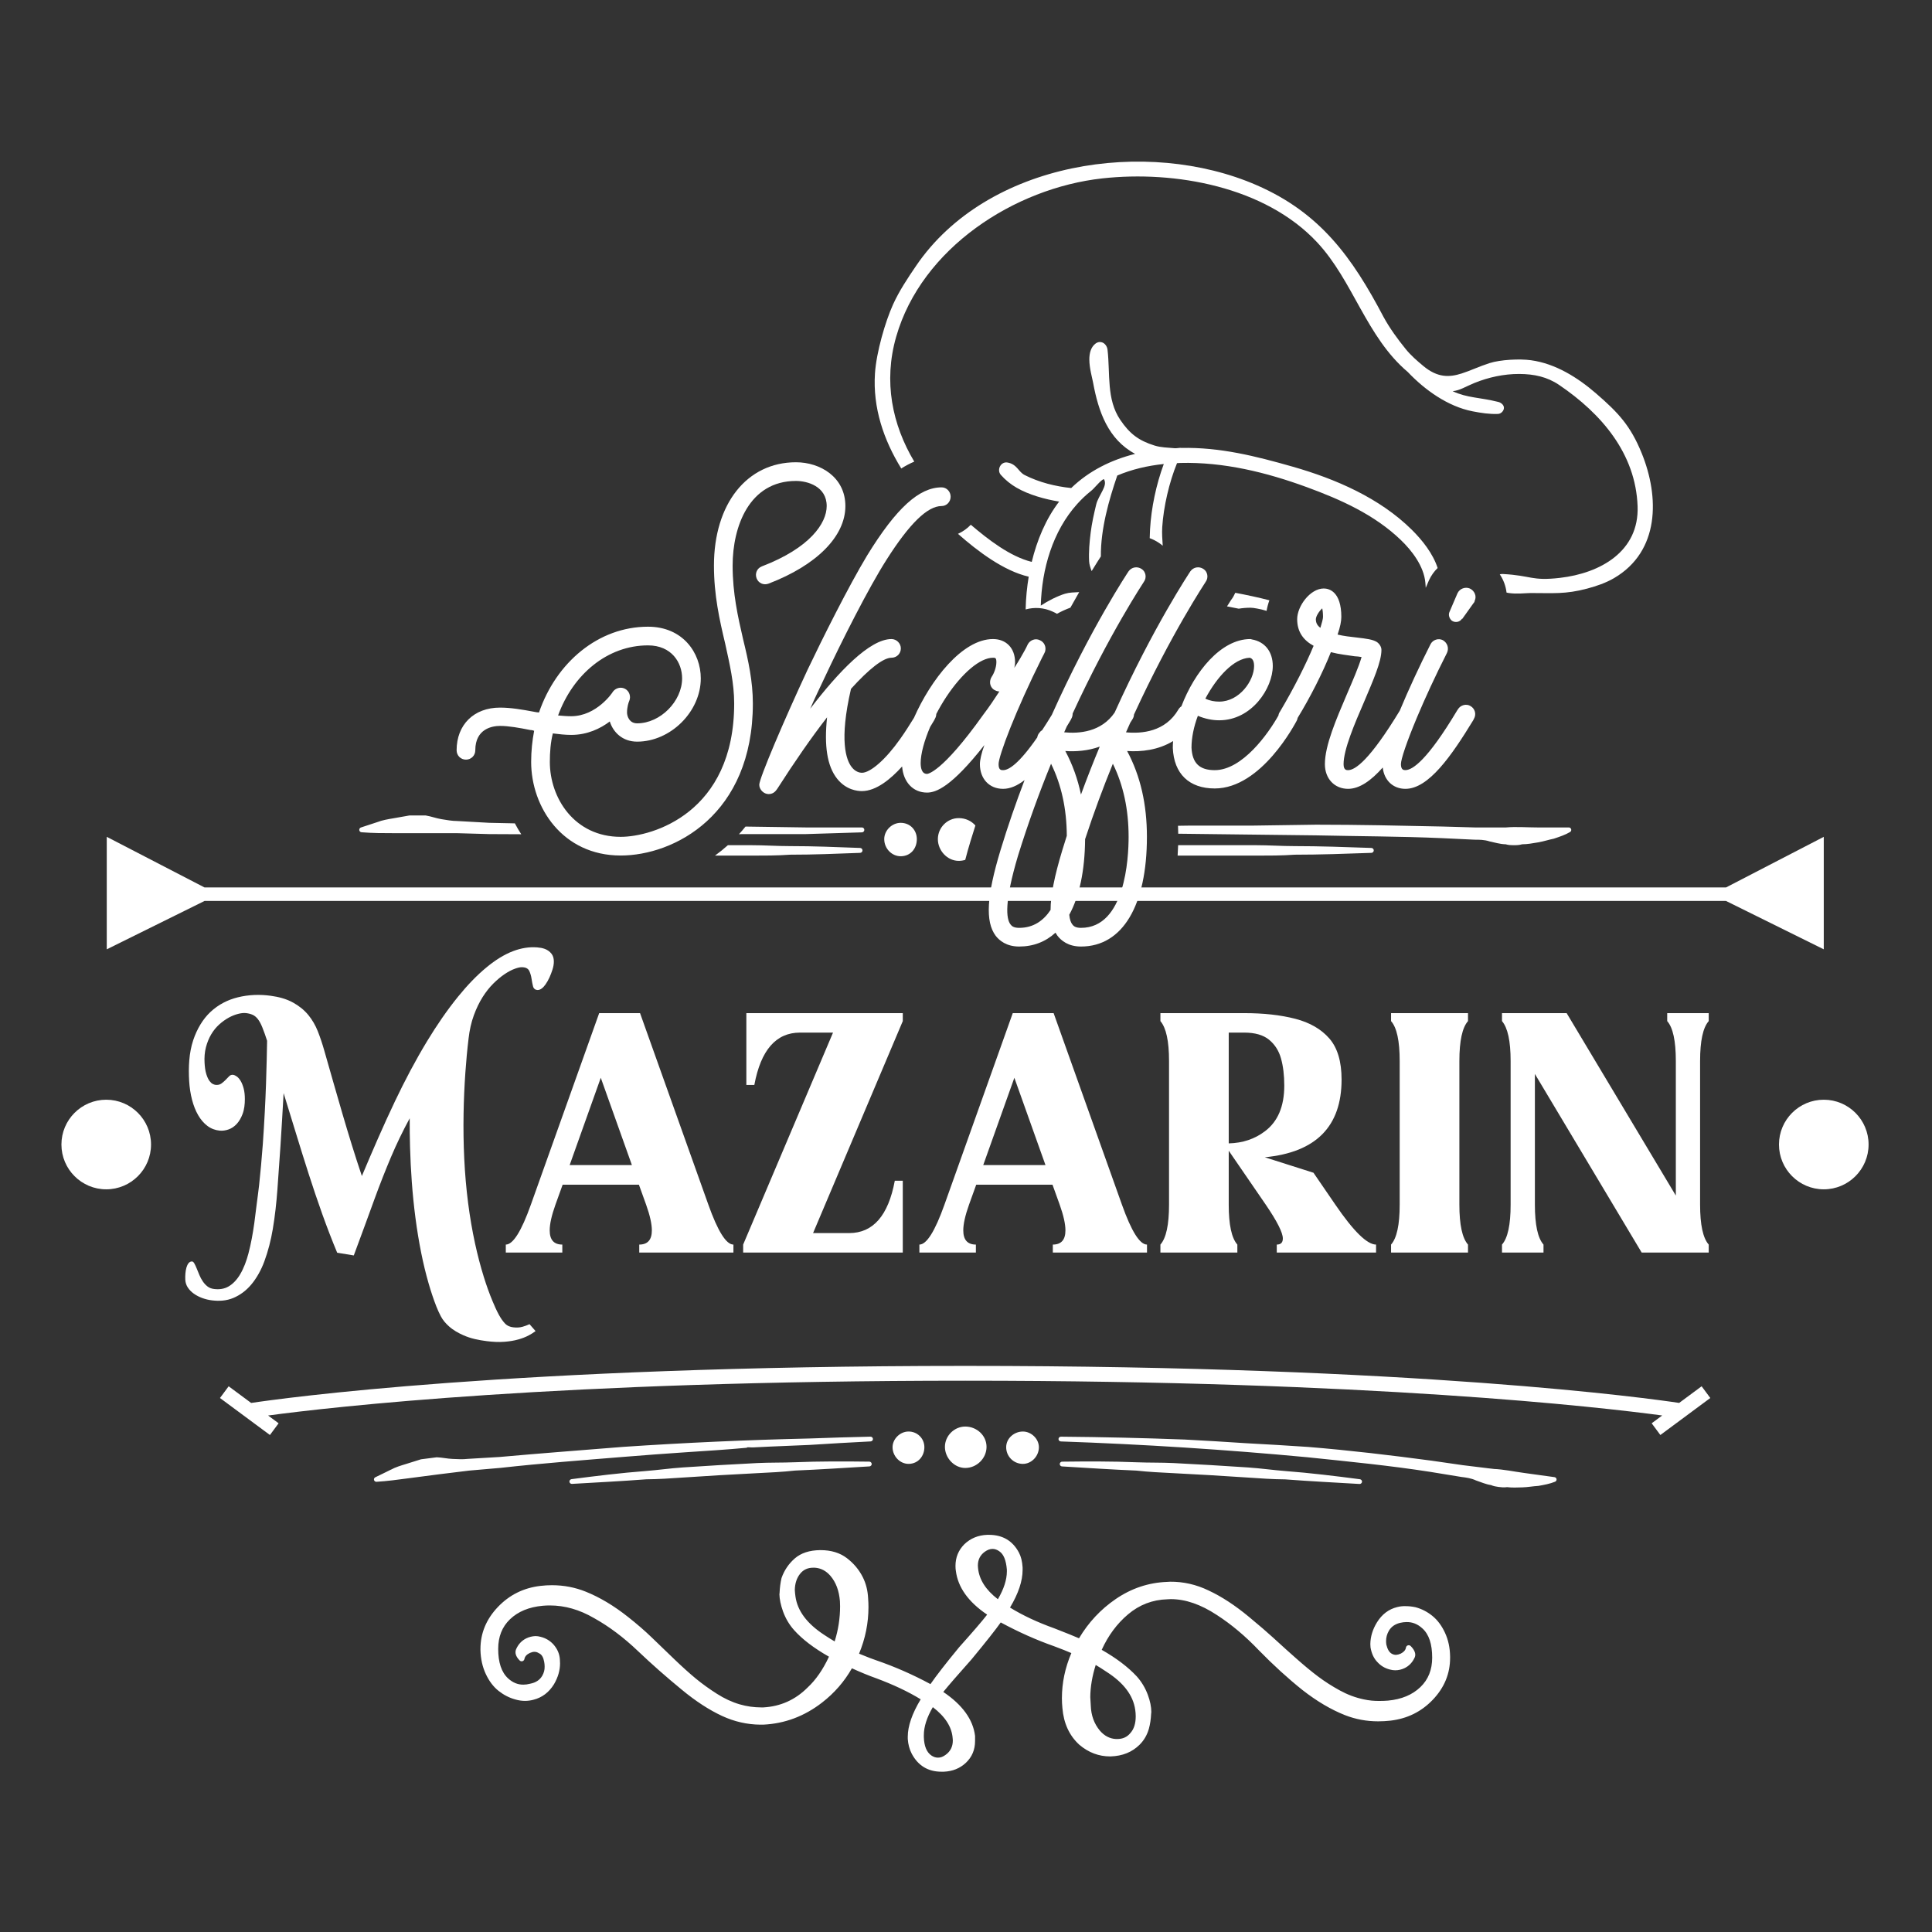
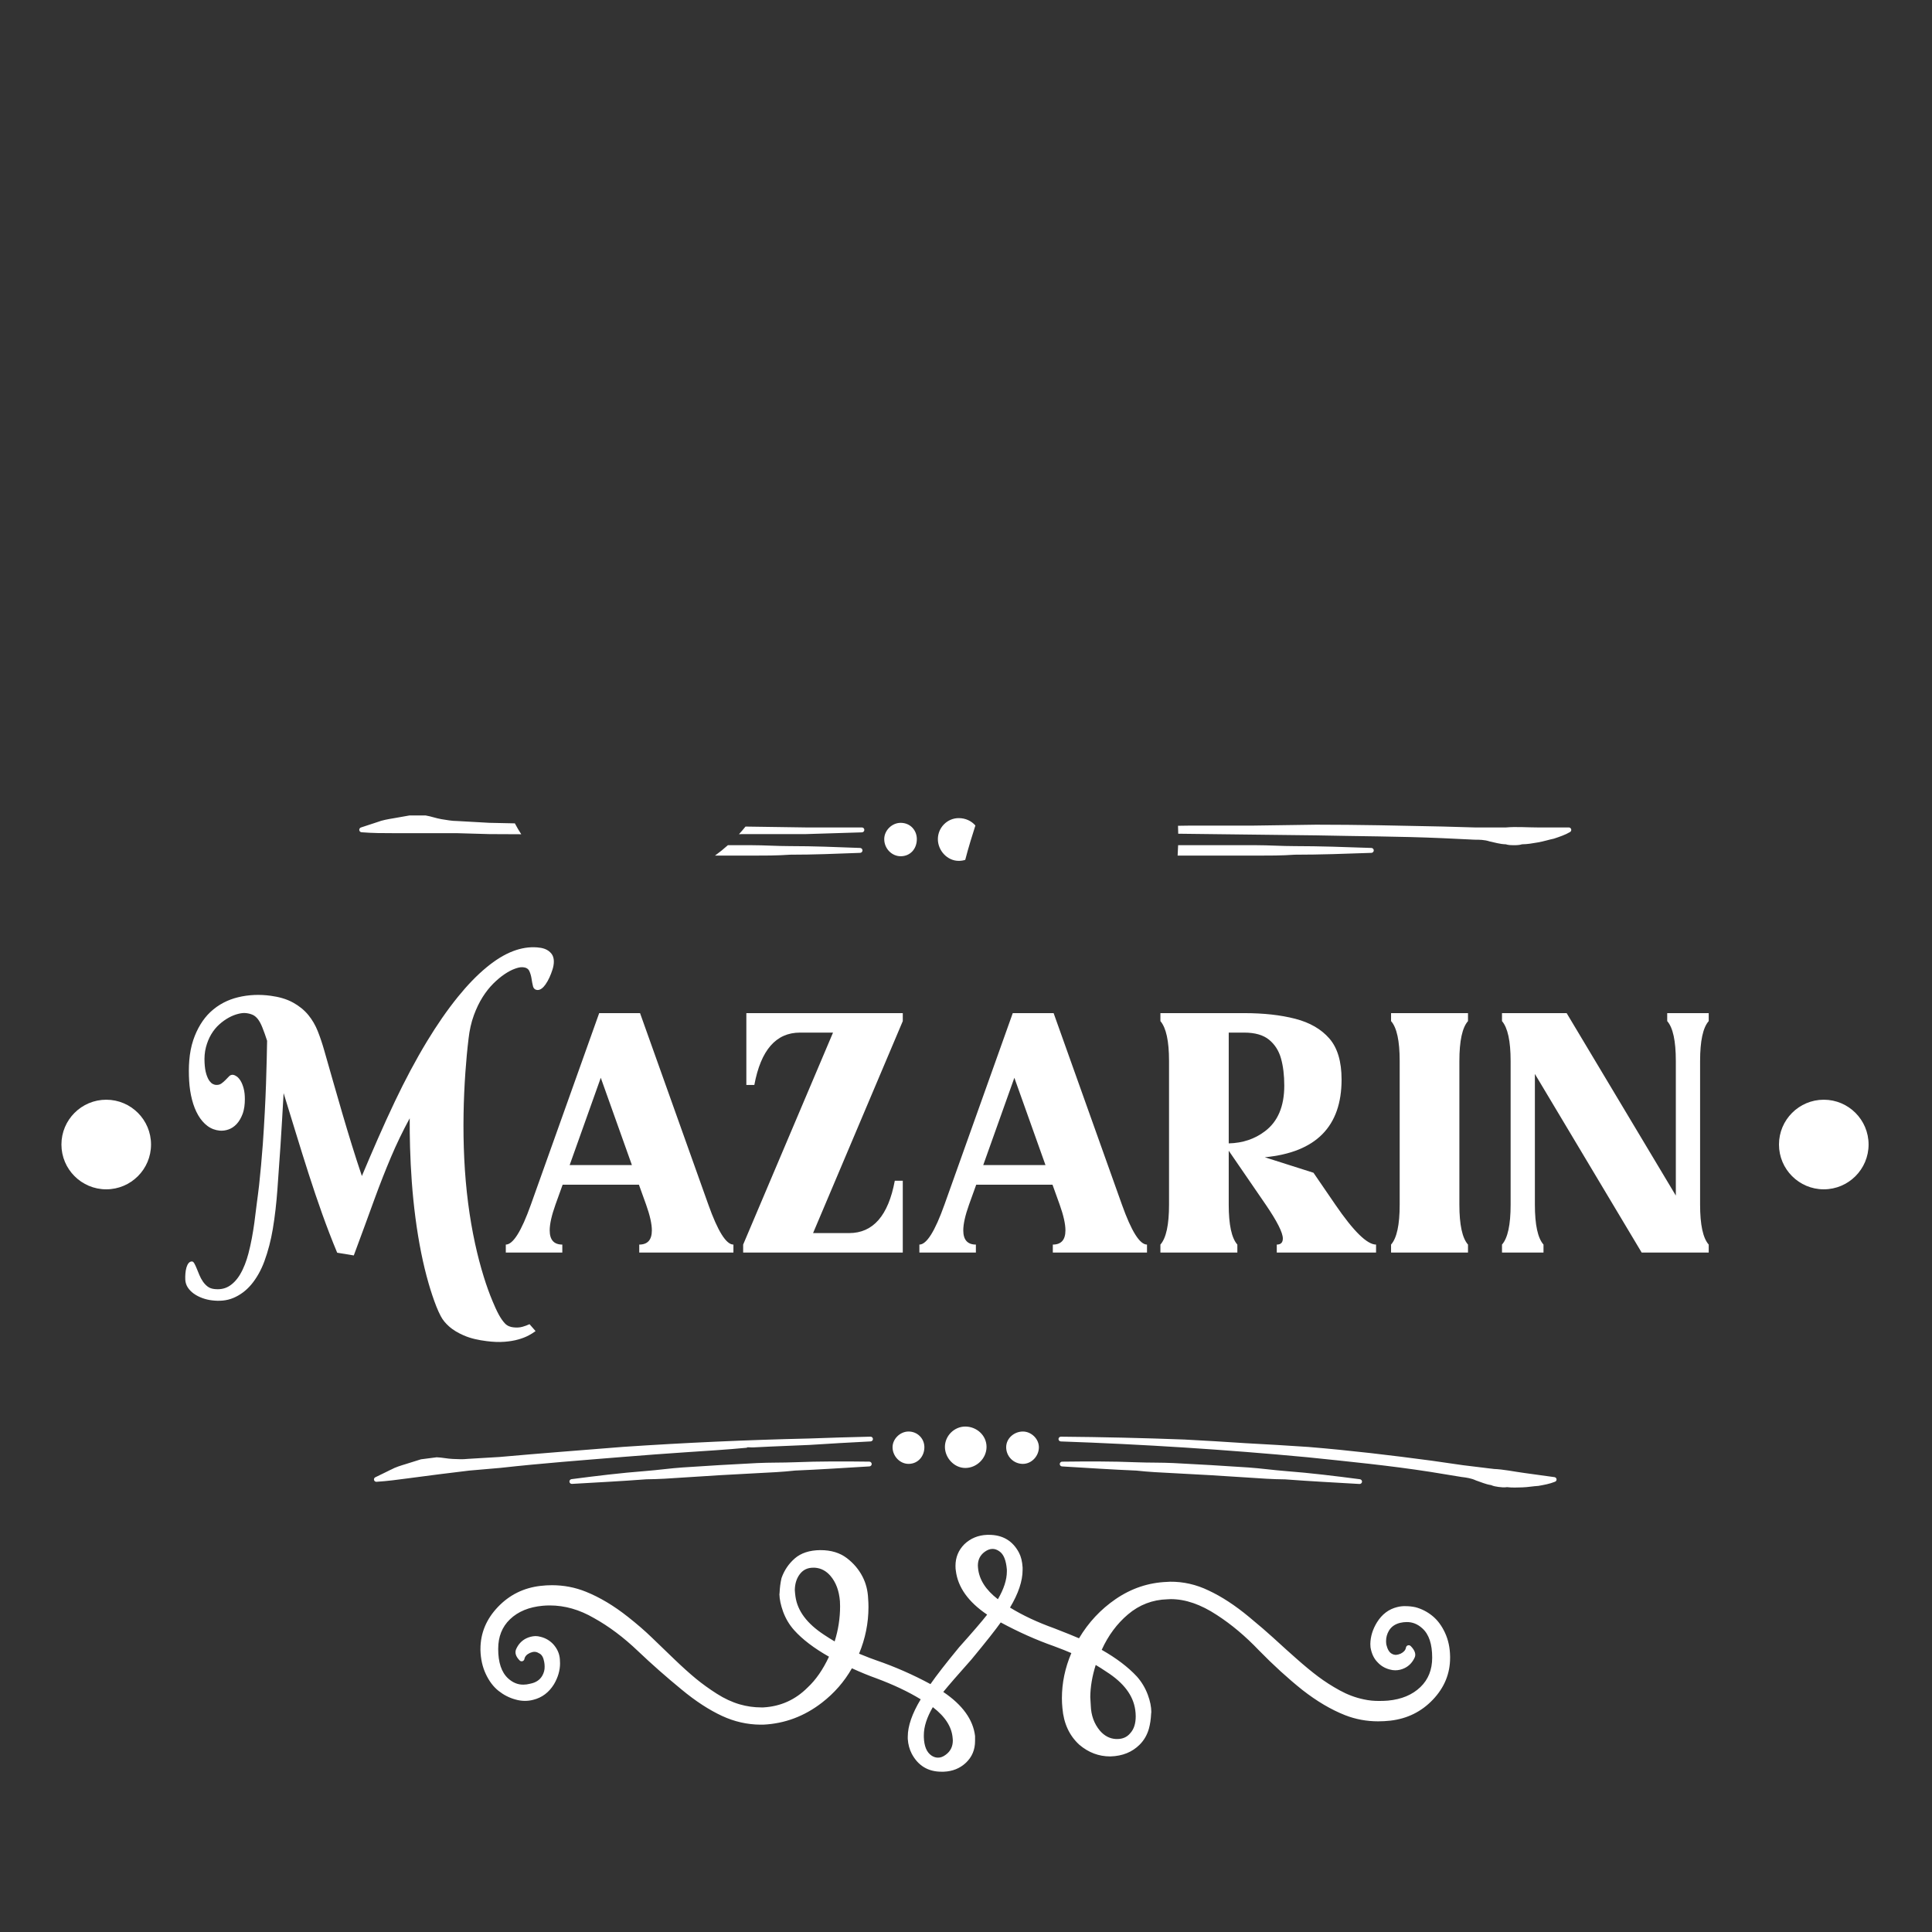
- <svg xmlns="http://www.w3.org/2000/svg" xmlns:ns1="http://www.serif.com/" width="100%" height="100%" viewBox="0 0 1182 1182" version="1.1" xml:space="preserve" style="fill-rule:evenodd;clip-rule:evenodd;stroke-linejoin:round;stroke-miterlimit:2;">
+ <svg xmlns="http://www.w3.org/2000/svg" width="100%" height="100%" viewBox="0 0 1182 1182" version="1.1" xml:space="preserve" style="fill-rule:evenodd;clip-rule:evenodd;stroke-linejoin:round;stroke-miterlimit:2;">
  <rect x="0" y="0" width="1182" height="1182" fill="#333333" stroke="none" />
-   <rect id="Just-lines---white" ns1:id="Just lines - white" x="0" y="0" width="1181.1" height="1181.1" style="fill:none;" />
  <g>
    <g>
-       <path d="M153.655,858.328c16.868,-2.542 159.209,-22.668 436.896,-22.668c276.979,0 419.301,20.024 436.765,22.648l13.739,-10.178l5.31,7.168l-30.559,22.638l-5.31,-7.168l6.445,-4.775c-38.116,-5.127 -177.873,-21.272 -426.39,-21.272c-248.809,0 -388.602,16.183 -426.524,21.29l6.421,4.757l-5.31,7.168l-30.559,-22.638l5.31,-7.168l13.766,10.198Z" style="fill:#fff;" />
-       <path d="M125.138,551.203l-59.82,29.592l-0,-68.819l59.82,30.969l930.826,-0l59.821,-30.969l-0,68.819l-59.821,-29.592l-930.826,0Z" style="fill:#fff;" />
      <path d="M501.828,948.373c-0.853,0.01 -0.544,0.002 -0,0Zm-0,0c0.057,-0 0.117,-0 0.178,-0c0.015,-0 0.03,-0 0.044,0c6.457,0 11.798,1.648 16.042,4.876c4.179,3.18 7.409,7.022 9.696,11.523c2.001,3.931 3.118,8.324 3.335,13.171c0.139,1.735 0.208,3.469 0.208,5.204c-0,9.834 -1.919,19.36 -5.759,28.575c5.159,2.106 8.683,3.466 10.573,4.076c0.011,0.003 0.022,0.007 0.033,0.011c11.404,3.932 22.43,8.775 33.08,14.53c3.694,-5.336 9.537,-12.853 17.53,-22.546c0.015,-0.018 0.03,-0.035 0.046,-0.053c8.199,-9.156 13.903,-15.788 17.11,-19.899c-11.585,-7.816 -17.915,-16.793 -19.152,-26.794c-0.146,-0.755 -0.226,-1.764 -0.226,-3.027c-0,-5.222 1.83,-9.66 5.486,-13.316c0.012,-0.012 0.025,-0.024 0.037,-0.036c3.761,-3.539 8.364,-5.431 13.821,-5.652c0.023,-0.001 0.046,-0.002 0.069,-0.002l1.017,0c8.427,0 14.555,3.635 18.399,10.879c1.251,2.354 2.011,5.364 2.232,9.042c0.002,0.034 0.003,0.068 0.003,0.103l-0,1.424c-0,6.73 -2.539,14.423 -7.707,23.048c7.787,4.79 16.794,9.012 27.018,12.672c0.015,0.006 0.029,0.011 0.044,0.017c7.212,2.804 12.264,4.843 15.157,6.112c5.792,-9.723 13.265,-17.718 22.418,-23.986c9.635,-6.597 20.144,-10.102 31.524,-10.521c0.021,-0.001 0.042,-0.002 0.063,-0.002c0.536,0 1.041,-0.029 1.517,-0.088c0.066,-0.008 0.132,-0.013 0.198,-0.013c8.125,-0.07 15.97,1.712 23.535,5.353c7.981,3.717 16.241,9.113 24.773,16.199c6.334,5.245 11.171,9.401 14.509,12.467c6.361,5.819 11.132,10.117 14.312,12.891c0.004,0.004 0.008,0.007 0.012,0.011c4.844,4.305 9.301,7.989 13.371,11.05c4.04,3.039 8.464,5.876 13.273,8.514c4.73,2.595 9.591,4.42 14.584,5.471c0.005,0.001 0.01,0.002 0.015,0.004c3.258,0.716 6.549,1.042 9.873,0.977c0.011,-0 0.022,-0 0.033,-0c1.713,-0 3.393,-0.066 5.05,-0.198c8.237,-0.776 14.848,-3.513 19.805,-8.276c4.82,-4.63 7.205,-10.634 7.205,-17.991c0,-8.275 -1.934,-14.285 -6.04,-17.948c-0.005,-0.005 -0.01,-0.01 -0.015,-0.014c-2.839,-2.598 -6.034,-3.884 -9.598,-3.824c-0.01,0 -0.019,0 -0.029,0c-1.232,0 -2.526,0.156 -3.882,0.464c-3.155,0.761 -5.482,2.373 -6.944,4.887c-1.133,1.968 -1.703,4.055 -1.703,6.262c0,0.709 0.059,1.447 0.175,2.219c0.672,2.76 1.704,4.65 3.314,5.538c0.004,0.003 0.008,0.005 0.012,0.007c0.807,0.454 1.663,0.687 2.578,0.695c0.931,-0.063 1.887,-0.318 2.881,-0.757c1.829,-0.925 2.945,-2.117 3.2,-3.702c0.103,-0.635 0.552,-1.159 1.164,-1.357c0.612,-0.198 1.284,-0.036 1.739,0.419c2.64,2.64 3.243,5.011 2.515,6.831c-0.009,0.023 -0.018,0.045 -0.028,0.067c-1.402,3.115 -3.52,5.32 -6.316,6.641c-1.796,0.859 -3.67,1.286 -5.622,1.286c-1.097,0 -2.195,-0.154 -3.284,-0.463c-3.031,-0.761 -5.571,-2.279 -7.61,-4.533c-2.109,-2.118 -3.542,-5.083 -4.221,-8.931c-0.006,-0.036 -0.011,-0.072 -0.015,-0.108c-0.075,-0.674 -0.113,-1.347 -0.113,-2.021c0,-0.009 0,-0.018 0.001,-0.027c0.072,-4.499 1.402,-8.893 4.014,-13.174l0.005,-0.008c3.104,-5.026 7.26,-8.148 12.433,-9.407c1.708,-0.444 3.452,-0.631 5.211,-0.561c1.944,0.001 3.925,0.217 5.941,0.649c0.029,0.006 0.058,0.013 0.087,0.021c3.758,1.011 7.192,2.78 10.299,5.31c3.102,2.524 5.676,5.959 7.696,10.323c1.995,4.311 3.037,9.137 3.108,14.481c0.001,0.007 0.001,0.015 0.001,0.023l-0,0.814c-0,9.667 -3.506,18.202 -10.543,25.595c-6.996,7.348 -15.649,11.628 -25.966,12.829l-0.009,0.001c-2.504,0.278 -5.009,0.417 -7.513,0.417c-7.067,0 -13.82,-1.261 -20.257,-3.78l-0.005,-0.002c-8.548,-3.378 -17.237,-8.507 -26.06,-15.4c-0.005,-0.004 -0.011,-0.008 -0.016,-0.012c-8.867,-7.095 -17.736,-15.177 -26.603,-24.25c-0.005,-0.005 -0.01,-0.01 -0.015,-0.015c-8.243,-8.645 -16.819,-15.851 -25.732,-21.614c-0.004,-0.003 -0.008,-0.005 -0.011,-0.008c-9.782,-6.434 -19.158,-9.687 -28.152,-9.687c-0.629,0 -1.29,0.032 -1.982,0.095c-0.035,0.003 -0.07,0.005 -0.106,0.006c-9.095,0.26 -17.135,3.347 -24.119,9.259c-6.736,5.702 -12.083,12.926 -16.052,21.663c8.965,5.1 16.107,10.522 21.438,16.248c0.008,0.009 0.017,0.018 0.025,0.027c2.921,3.278 5.167,7.018 6.735,11.222l0.001,0.004c1.437,3.88 2.141,7.403 2.141,10.564c0,0.349 -0.036,0.699 -0.11,1.041c-0.149,3.334 -0.609,6.393 -1.375,9.179c-0.002,0.007 -0.004,0.013 -0.006,0.02c-1.101,3.818 -2.979,7.045 -5.623,9.689c-4.572,4.572 -10.512,6.997 -17.843,7.214c-0.017,0.001 -0.034,0.001 -0.051,0.001l-0.203,0c-6.916,0 -13.188,-2.365 -18.807,-7.119c-0.017,-0.015 -0.035,-0.03 -0.051,-0.046c-6.068,-5.568 -9.525,-13.013 -10.313,-22.354c-0.209,-2.023 -0.313,-4.046 -0.313,-6.068c-0,-9.398 1.923,-18.61 5.776,-27.634c-2.424,-1.077 -5.973,-2.484 -10.648,-4.223c-10.819,-3.804 -21.669,-8.645 -32.551,-14.525c-3.077,4.37 -9.019,11.888 -17.832,22.55c-0.014,0.017 -0.028,0.033 -0.042,0.049c-8.284,9.297 -14.045,15.938 -17.282,19.925c11.795,7.953 18.213,16.946 19.433,26.842c0.008,0.069 0.013,0.139 0.013,0.209l-0,2.95c-0,5.389 -1.885,9.836 -5.627,13.354c-3.62,3.398 -8.12,5.226 -13.513,5.447c-0.023,0.001 -0.047,0.002 -0.07,0.002l-1.323,-0c-8.207,-0 -14.274,-3.655 -18.193,-10.975c-0.004,-0.009 -0.009,-0.018 -0.013,-0.026c-1.392,-2.711 -2.204,-5.713 -2.424,-9.01c-0.002,-0.038 -0.003,-0.076 -0.003,-0.114l-0,-1.323c-0,-6.405 2.6,-14.033 7.908,-22.845c-7.624,-4.679 -16.701,-8.969 -27.229,-12.879c-4.58,-1.631 -9.533,-3.665 -14.86,-6.101c-4.637,8.151 -10.735,15.153 -18.295,21.004c-10.801,8.362 -22.789,12.852 -35.96,13.479c-0.027,0.001 -0.055,0.002 -0.082,0.002l-1.729,-0c-0.005,-0 -0.01,-0 -0.015,-0c-8.041,-0.07 -15.838,-1.851 -23.389,-5.347l-0.004,-0.001c-7.984,-3.717 -16.213,-9.08 -24.679,-16.101c-9.458,-7.757 -18.373,-15.617 -26.743,-23.579l-0.002,-0.002c-8.77,-8.368 -17.739,-15.1 -26.91,-20.188c-0.011,-0.006 -0.021,-0.011 -0.031,-0.017c-8.808,-5.127 -17.809,-7.702 -27.011,-7.702c-1.44,-0 -2.88,0.065 -4.32,0.196c-8.378,0.774 -15.064,3.508 -20.027,8.278c-4.821,4.631 -7.204,10.669 -7.204,18.092c-0,8.224 1.947,14.27 6.058,18.067c2.832,2.59 5.955,3.881 9.39,3.821c0.01,-0 0.02,-0 0.03,-0c1.287,-0 2.634,-0.188 4.044,-0.555c0.035,-0.009 0.071,-0.018 0.108,-0.025c3.326,-0.642 5.771,-2.212 7.29,-4.779c1.05,-1.812 1.553,-3.709 1.494,-5.695c-0,-0.017 -0,-0.034 -0,-0.051c-0,-0.915 -0.093,-1.861 -0.276,-2.838c-0.001,-0.004 -0.002,-0.008 -0.002,-0.012c-0.484,-2.688 -1.452,-4.492 -3.172,-5.244c-0.076,-0.034 -0.15,-0.073 -0.221,-0.117c-0.801,-0.501 -1.65,-0.757 -2.551,-0.757c-0.865,-0 -1.78,0.231 -2.761,0.665c-1.904,0.879 -3.079,2.085 -3.388,3.736c-0.117,0.625 -0.571,1.133 -1.178,1.321c-0.607,0.188 -1.268,0.024 -1.717,-0.425c-2.48,-2.48 -3.032,-4.824 -2.205,-6.845c0.005,-0.012 0.01,-0.024 0.015,-0.036c1.323,-3.035 3.394,-5.245 6.196,-6.646c0.008,-0.004 0.017,-0.008 0.027,-0.013c1.773,-0.848 3.625,-1.31 5.553,-1.387c0.023,-0.001 0.046,-0.001 0.068,-0.001c1.024,-0 2.088,0.153 3.183,0.463c3.032,0.762 5.61,2.281 7.734,4.557c0.009,0.01 0.018,0.02 0.028,0.031c2.435,2.74 3.754,5.791 3.986,9.128c0.072,0.793 0.108,1.622 0.108,2.487c0,4.291 -1.221,8.55 -3.694,12.769c-0.006,0.011 -0.013,0.022 -0.02,0.033c-3.1,5.019 -7.318,8.178 -12.631,9.508c-1.7,0.443 -3.401,0.664 -5.102,0.664c-1.988,-0 -3.976,-0.292 -5.963,-0.879c-3.672,-1.011 -7.075,-2.755 -10.208,-5.239c-3.141,-2.491 -5.754,-5.928 -7.812,-10.332c-2.027,-4.339 -3.12,-9.21 -3.263,-14.617c-0,-0.015 -0,-0.03 -0,-0.045l-0,-0.61c-0,-9.665 3.538,-18.235 10.645,-25.697c7.064,-7.418 15.752,-11.729 26.066,-12.931c2.373,-0.279 4.711,-0.418 7.014,-0.418c7.278,-0 14.205,1.331 20.783,3.99c8.548,3.447 17.133,8.577 25.75,15.401c5.473,4.31 10.296,8.485 14.47,12.522l13.935,13.426c4.914,4.712 9.29,8.651 13.127,11.815c3.815,3.146 8.083,6.224 12.802,9.236c4.635,2.959 9.317,5.132 14.051,6.513c4.319,1.243 8.704,1.865 13.154,1.865c0,0 1.274,0 1.286,-0.001c10.526,-0.597 19.527,-4.635 27.003,-12.111c0.016,-0.016 0.032,-0.031 0.048,-0.046c5.044,-4.671 9.399,-10.967 13.09,-18.873c-9.221,-5.229 -16.329,-10.659 -21.341,-16.265l-0.002,-0.002c-2.923,-3.279 -5.17,-7.056 -6.738,-11.333c-0.002,-0.004 -0.004,-0.009 -0.005,-0.013c-1.428,-3.999 -2.164,-7.537 -2.236,-10.607c-0.004,-0.198 0.025,-0.395 0.088,-0.582c0.016,-0.048 0.013,-0.106 0.013,-0.17c0,-0.025 0.001,-0.05 0.002,-0.075c0.141,-3.232 0.529,-6.217 1.161,-8.957c0.015,-0.063 0.033,-0.125 0.055,-0.186c1.66,-4.692 4.349,-8.661 8.066,-11.909c3.764,-3.289 8.953,-5.029 15.604,-5.102Zm-15.171,28.335c1.23,8.861 7.102,16.627 17.452,23.419c0.003,0.002 0.007,0.004 0.01,0.007c2.312,1.541 4.486,2.905 6.521,4.091c2.219,-7.051 3.328,-14.213 3.328,-21.485c0,-1.045 -0.032,-2.089 -0.097,-3.133c-0.511,-6.367 -2.421,-11.537 -5.796,-15.486c-2.645,-3.065 -5.819,-4.744 -9.541,-4.998l-1.061,-0c-3.246,-0 -5.862,1.172 -7.834,3.547c-2.195,2.686 -3.301,6.048 -3.371,10.078c0.066,1.225 0.196,2.545 0.389,3.96Zm78.548,86.06l0,0.01c0.186,5.453 1.665,9.262 4.723,11.305c1.254,0.816 2.53,1.243 3.839,1.243c0.019,0 0.039,0 0.059,0.001c1.607,0.056 3.198,-0.57 4.805,-1.789c0.007,-0.005 0.014,-0.01 0.021,-0.016c2.866,-2.105 4.286,-5.006 4.286,-8.69c0,-0.394 -0.028,-0.788 -0.084,-1.182c-0.006,-0.041 -0.011,-0.083 -0.013,-0.124c-0.482,-6.977 -4.581,-13.304 -12.14,-19.087c-3.64,6.239 -5.496,11.943 -5.496,17.138l0,1.191Zm102.131,-19.352c0.191,6.026 2.045,11.17 5.604,15.433c2.769,3.181 6.032,4.893 9.818,5.084l0.77,-0c3.37,-0 6.052,-1.197 8.027,-3.637c0.019,-0.024 0.039,-0.046 0.059,-0.069c2.191,-2.435 3.222,-5.864 3.222,-10.247c-0,-1.212 -0.097,-2.487 -0.288,-3.827l-0.001,-0.008c-1.228,-8.921 -7.129,-16.649 -17.537,-23.307c-0.011,-0.007 -0.022,-0.014 -0.034,-0.022c-2.471,-1.664 -4.675,-3.063 -6.613,-4.194c-2.152,6.82 -3.266,13.365 -3.33,19.639c0.067,1.723 0.166,3.414 0.299,5.072c0.002,0.028 0.004,0.055 0.004,0.083Zm-68.976,-84.13c0.662,7.098 4.754,13.444 12.145,19.125c3.638,-6.231 5.494,-11.901 5.494,-17.034c-0,0 -0,-1.145 -0.001,-1.154c-0.49,-5.581 -1.919,-9.347 -4.628,-11.153c-0.013,-0.009 -0.027,-0.018 -0.04,-0.028c-1.313,-0.93 -2.674,-1.414 -4.096,-1.414c-1.571,0 -3.13,0.593 -4.701,1.715c-2.852,2.038 -4.267,4.866 -4.267,8.474c-0,0.472 0.029,0.943 0.088,1.415c0.003,0.018 0.005,0.036 0.006,0.054Zm-279.456,-448.892c-6.592,-0.055 -13.156,-0.092 -19.683,-0.092c-0.014,-0 -0.029,-0 -0.043,-0.001l-19.742,-0.564l-38.375,0c-6.818,0 -13.068,-0.001 -19.886,-0.561c-0.713,-0.058 -1.286,-0.611 -1.37,-1.321c-0.083,-0.71 0.345,-1.381 1.024,-1.604c0,0 10.122,-3.321 10.114,-3.318c2.905,-1.146 6.383,-1.739 9.863,-2.32l9.593,-1.692c0.086,-0.016 0.173,-0.023 0.261,-0.023l9.599,-0c0.083,-0 0.165,0.007 0.247,0.02c3.388,0.565 6.211,1.694 9.599,2.259c3.302,0.55 6.602,1.109 9.353,1.109c0.028,-0 0.056,0.001 0.084,0.002l19.737,1.11c5.219,0.114 10.461,0.229 15.722,0.338c1.188,2.28 2.49,4.504 3.903,6.658Zm401.808,-5.183l6.995,-0.102c0.007,0 0.014,0 0.022,0l38.386,0l38.951,-0.564c0.007,-0.001 0.014,-0.001 0.021,-0.001c25.986,0 51.406,0.565 77.392,1.127c0.003,-0 0.006,-0 0.01,0l19.742,0.561c-0,-0 19.11,-0 19.1,0.001c6.239,-0.557 13.04,-0.001 19.275,-0.001l19.199,-0c0.676,-0 1.269,0.451 1.448,1.103c0.18,0.652 -0.098,1.343 -0.678,1.689c-2.913,1.738 -6.402,2.908 -9.897,4.067c-0.059,0.019 -0.119,0.035 -0.179,0.047c-2.837,0.564 -6.243,1.69 -9.647,2.254c-3.396,0.563 -6.24,1.118 -9.606,1.142c-1.775,0.541 -3.546,0.563 -5.321,0.563c-1.196,0 -2.965,-0.016 -4.754,-0.563c-3.411,-0.049 -6.813,-1.146 -9.655,-1.712c-0.061,-0.012 -0.121,-0.028 -0.18,-0.047c-3.22,-1.067 -6.443,-1.047 -9.127,-1.047c-0.023,0 -0.047,-0 -0.071,-0.001l-19.76,-0.939c-25.96,-1.135 -51.356,-1.135 -77.316,-1.713l-84.223,-1.001c-0.019,-1.635 -0.061,-3.256 -0.127,-4.863Zm0.065,11.883c0.247,-0.001 0.494,-0.002 0.74,-0.002l46.867,0c7.906,0 15.811,0.562 23.716,0.562c15.263,-0 31.092,0.561 46.92,1.124c0.809,0.028 1.45,0.692 1.45,1.501c-0,0.809 -0.641,1.473 -1.45,1.501c-15.81,0.562 -31.62,1.123 -46.865,1.124c-7.923,0.561 -15.847,0.562 -23.771,0.562l-46.867,-0c-0.346,-0 -0.693,-0 -1.042,-0c0.139,-2.083 0.24,-4.207 0.302,-6.372Zm-130.24,8.976c-1.248,0.393 -2.584,0.607 -3.985,0.607c-6.999,0 -12.761,-6.311 -12.761,-13.29c-0,-7.036 5.746,-12.866 12.761,-12.866c4.191,0 7.797,1.765 10.197,4.518c-1.019,3.176 -2.021,6.379 -3.001,9.607l-0.004,0.016c-1.215,4.016 -2.282,7.815 -3.207,11.408Zm-134.431,-20.372l36.805,0.534l34.344,0l0.042,-0c0.822,-0 1.491,0.66 1.502,1.481c0.012,0.822 -0.639,1.5 -1.46,1.523l-0.042,0.001l-34.355,1.064c-0.014,0.001 -0.028,0.001 -0.042,0.001l-38.929,-0c-0.625,0.027 -1.249,0.053 -1.873,0.077c1.371,-1.501 2.708,-3.061 4.008,-4.681Zm-10.784,11.394l14.263,0c7.905,0 15.81,0.562 23.716,0.562c15.263,-0 27.091,0.561 42.92,1.124c0.808,0.028 1.449,0.692 1.449,1.501c-0,0.809 -0.641,1.473 -1.449,1.501c-15.81,0.562 -27.62,1.123 -42.865,1.124c-7.924,0.561 -15.847,0.562 -23.771,0.562l-22.167,-0c2.704,-1.957 5.346,-4.079 7.904,-6.374Zm-206.274,382.12c2.886,-1.597 6.107,-2.545 9.245,-3.503c3.043,-0.96 6.088,-1.914 9.135,-2.862c0.082,-0.026 0.167,-0.044 0.252,-0.056c3.12,-0.406 6.241,-0.807 9.363,-1.202c0.08,-0.01 0.162,-0.014 0.243,-0.011c3.233,0.119 6.402,0.873 9.633,1.004c3.066,0.125 6.189,0.328 9.248,-0.036c0.027,-0.004 0.055,-0.006 0.082,-0.008c6.455,-0.408 12.912,-0.791 19.37,-1.151c25.17,-2.257 50.371,-4.158 75.561,-6.182c0.006,-0.001 0.013,-0.001 0.019,-0.002c37.892,-2.55 75.84,-4.26 113.808,-5.127c12.502,-0.465 25.007,-0.839 37.515,-1.122l0.041,-0.001c0.784,-0.018 1.473,0.614 1.501,1.402c0.029,0.787 -0.612,1.467 -1.395,1.507l-0.041,0.001c-12.486,0.626 -24.968,1.343 -37.444,2.151c-0.014,0.001 -0.028,0.002 -0.041,0.002c-8.066,0.3 -16.13,0.639 -24.192,1.015c-3.456,0.161 -6.911,0.33 -10.366,0.505c-1.152,0.058 -4.475,-0.36 -3.455,0.178c-12.651,1.205 -25.339,1.962 -38.018,2.811c-12.485,0.837 -24.964,1.765 -37.435,2.784c-25.141,2.055 -50.302,3.936 -75.374,6.731c-0.014,0.002 -0.028,0.003 -0.042,0.004c-6.422,0.533 -12.843,1.09 -19.261,1.672c-12.44,1.482 -24.868,3.056 -37.285,4.72c-6.441,0.863 -12.885,1.734 -19.376,2.124c-0.686,0.041 -1.331,-0.412 -1.509,-1.079c-0.177,-0.666 0.159,-1.378 0.776,-1.679c2.083,-1.017 4.168,-2.032 6.255,-3.043c1.023,-0.497 4.026,-2.016 3.187,-1.547Zm674.663,-0.511c6.285,0.248 12.458,1.608 18.676,2.443c6.222,0.835 12.441,1.694 18.657,2.575c0.645,0.091 1.171,0.61 1.257,1.257c0.085,0.646 -0.289,1.279 -0.889,1.527c-3.231,1.335 -6.724,1.935 -10.145,2.556c-0.059,0.011 -0.119,0.018 -0.18,0.022c-3.225,0.184 -6.41,0.796 -9.643,0.89c-3.154,0.092 -6.309,0.251 -9.451,-0.137c-1.737,0.288 -3.493,0.096 -5.224,-0.127c-1.553,-0.199 -3.1,-0.486 -4.537,-1.129c-3.189,-0.45 -6.122,-1.818 -9.157,-2.814c-0.057,-0.019 -0.114,-0.041 -0.168,-0.067c-2.745,-1.291 -5.75,-1.723 -8.735,-2.079c-0.023,-0.003 -0.046,-0.006 -0.069,-0.01c-6.359,-1.064 -12.721,-2.104 -19.088,-3.12c-24.911,-3.881 -50.013,-6.323 -75.08,-8.935c-50.187,-4.707 -100.511,-7.934 -150.888,-9.677l-0.039,-0.001c-0.783,-0.027 -1.435,-0.698 -1.418,-1.486c0.016,-0.788 0.696,-1.43 1.481,-1.424l0.039,0.001c25.235,0.212 50.468,0.797 75.687,1.753c0.007,0.001 0.014,0.001 0.021,0.001c12.517,0.655 25.028,1.402 37.534,2.24c12.706,0.668 25.408,1.431 38.103,2.288c0.007,0.001 0.014,0.001 0.021,0.002c25.209,2.066 50.334,5.052 75.403,8.397c0.003,0 0.006,0 0.01,0.001c6.391,0.896 12.78,1.817 19.165,2.762c4.132,0.493 8.263,0.997 12.393,1.51c1.033,0.129 2.065,0.258 3.097,0.387c1.008,0.127 3.986,0.421 3.167,0.394Zm-848.721,-225.889c15.128,-0 27.41,12.282 27.41,27.41c-0,15.128 -12.282,27.41 -27.41,27.41c-15.128,0 -27.41,-12.282 -27.41,-27.41c-0,-15.128 12.282,-27.41 27.41,-27.41Zm1050.8,-0c15.128,-0 27.41,12.282 27.41,27.41c-0,15.128 -12.282,27.41 -27.41,27.41c-15.128,0 -27.41,-12.282 -27.41,-27.41c-0,-15.128 12.282,-27.41 27.41,-27.41Zm-525.233,225.292c-6.8,0 -12.423,-6.171 -12.456,-12.844c-0.033,-6.778 5.684,-12.494 12.456,-12.494c6.93,0 13.041,5.39 13.005,12.497c-0.035,7.007 -6.037,12.841 -13.005,12.841Zm-34.55,-2.501c-5.44,0.074 -9.848,-4.701 -9.94,-10.02c-0.09,-5.185 4.543,-9.708 9.671,-9.778c5.377,-0.072 9.742,4.115 9.795,9.514c0.054,5.53 -3.839,10.207 -9.526,10.284Zm69.648,0.008c-5.627,-0.078 -10.131,-4.657 -10.076,-10.292c0.054,-5.49 5.046,-9.579 10.348,-9.506c5.129,0.07 9.76,4.595 9.669,9.78c-0.093,5.318 -4.502,10.092 -9.941,10.018Zm-207.703,8.344c-7.503,0.509 -15.01,1.037 -22.533,1.084c-15.153,1.162 -30.332,1.911 -45.502,2.809c-0.77,0.046 -1.468,-0.545 -1.541,-1.314c-0.074,-0.77 0.502,-1.482 1.267,-1.582c15.109,-1.972 30.242,-3.822 45.438,-4.989c7.498,-0.575 14.949,-1.659 22.453,-2.168c15.18,-1.031 30.369,-1.925 45.565,-2.684c7.692,-0.384 15.398,-0.19 23.092,-0.504c15.215,-0.623 30.451,-0.558 45.675,-0.37c0.771,0.01 1.424,0.65 1.442,1.422c0.017,0.772 -0.606,1.441 -1.376,1.486c-15.157,0.886 -30.308,1.92 -45.48,2.541c-7.656,0.856 -15.355,1.207 -23.045,1.591c-15.159,0.757 -30.312,1.65 -45.455,2.678Zm299.753,-2.678c-7.507,-0.375 -15.021,-0.732 -22.495,-1.568c-15.172,-0.624 -30.323,-1.662 -45.481,-2.551c-0.77,-0.045 -1.393,-0.714 -1.375,-1.486c0.017,-0.773 0.671,-1.413 1.442,-1.422c15.225,-0.185 30.458,-0.246 45.675,0.379c7.51,0.309 15.034,0.107 22.542,0.482c15.196,0.759 30.386,1.653 45.566,2.684c7.687,0.521 15.32,1.619 23,2.211c15.195,1.169 30.33,3.023 45.438,4.998c0.765,0.1 1.34,0.812 1.267,1.582c-0.074,0.769 -0.772,1.36 -1.542,1.314c-15.168,-0.901 -30.348,-1.654 -45.5,-2.819c-7.706,-0.05 -15.396,-0.605 -23.081,-1.126c-15.144,-1.028 -30.296,-1.921 -45.456,-2.678Zm-166.687,-377.423c-5.291,-0 -10.043,-4.573 -10.043,-10.501c-0,-5.295 4.726,-9.938 10.043,-9.938c5.983,0 9.901,4.636 9.901,9.938c0,5.935 -3.948,10.501 -9.901,10.501Z" style="fill:#fff;" />
      <path d="M390.899,724.812l-46.679,0l-4.395,12.207c-2.344,6.576 -3.516,11.817 -3.516,15.723c0,5.794 2.572,8.691 7.715,8.691l0,4.883l-34.57,0l-0,-4.883c4.427,0 9.538,-8.138 15.332,-24.414l41.797,-117.187l25,-0l41.797,117.187c5.794,16.276 10.905,24.414 15.332,24.414l-0,4.883l-57.617,0l-0,-4.883c5.143,0 7.714,-2.897 7.714,-8.691c0,-3.906 -1.171,-9.147 -3.515,-15.723l-4.395,-12.207Zm-4.297,-12.011l-19.043,-53.418l-19.043,53.418l38.086,-0Zm123.047,-81.055l-20.215,-0c-14.648,-0 -23.958,10.677 -27.929,32.031l-4.883,0l-0,-43.945l95.703,-0l0,4.883l-54.883,129.687l22.071,0c14.648,0 23.958,-10.677 27.929,-32.031l4.883,-0l0,43.945l-97.656,0l-0,-4.883l54.98,-129.687Zm134.278,93.066l-46.68,0l-4.395,12.207c-2.343,6.576 -3.515,11.817 -3.515,15.723c-0,5.794 2.571,8.691 7.715,8.691l-0,4.883l-34.571,0l0,-4.883c4.427,0 9.538,-8.138 15.332,-24.414l41.797,-117.187l25,-0l41.797,117.187c5.794,16.276 10.905,24.414 15.332,24.414l0,4.883l-57.617,0l-0,-4.883c5.143,0 7.715,-2.897 7.715,-8.691c-0,-3.906 -1.172,-9.147 -3.516,-15.723l-4.394,-12.207Zm-4.297,-12.011l-19.043,-53.418l-19.043,53.418l38.086,-0Zm177.343,24.218c11.133,16.276 19.434,24.414 24.903,24.414l-0,4.883l-60.742,0l-0,-4.883c2.474,0 3.711,-1.237 3.711,-3.711c-0,-3.58 -3.484,-10.481 -10.45,-20.703l-22.656,-33.008l0,33.008c0,12.305 1.758,20.443 5.274,24.414l-0,4.883l-47.071,0l0,-4.883c3.516,-3.971 5.274,-12.109 5.274,-24.414l-0,-87.89c-0,-12.175 -1.758,-20.313 -5.274,-24.414l0,-4.883l51.27,-0c11.914,-0 22.33,1.155 31.25,3.467c8.919,2.311 15.869,6.331 20.849,12.06c4.981,5.729 7.471,14.095 7.471,25.098c0,28.711 -15.658,44.564 -46.973,47.558l29.786,9.473l13.378,19.531Zm-65.234,-105.273l0,67.773c8.529,-0.195 15.918,-2.669 22.168,-7.422c7.878,-5.924 11.816,-15.234 11.816,-27.929c0,-6.315 -0.667,-11.849 -2.002,-16.602c-1.334,-4.752 -3.776,-8.577 -7.324,-11.474c-3.548,-2.898 -8.61,-4.346 -15.185,-4.346l-9.473,-0Zm146.387,134.57l-47.071,0l0,-4.883c3.516,-3.971 5.274,-12.109 5.274,-24.414l-0,-87.89c-0,-12.305 -1.758,-20.443 -5.274,-24.414l0,-4.883l47.071,-0l-0,4.883c-3.516,3.971 -5.274,12.109 -5.274,24.414l0,87.89c0,12.305 1.758,20.443 5.274,24.414l-0,4.883Zm26.074,-117.187c0,-12.175 -1.758,-20.313 -5.273,-24.414l-0,-4.883l39.55,-0l66.797,111.621l0,-82.324c0,-12.305 -1.758,-20.443 -5.273,-24.414l-0,-4.883l25.39,-0l0,4.883c-3.515,3.971 -5.273,12.109 -5.273,24.414l-0,87.89c-0,12.305 1.758,20.443 5.273,24.414l0,4.883l-41.015,0l-65.332,-109.277l-0,79.98c-0,12.305 1.758,20.443 5.273,24.414l0,4.883l-25.39,0l-0,-4.883c3.515,-3.971 5.273,-12.109 5.273,-24.414l0,-87.89Zm-717.909,117.278c-12.949,-30.956 -22.502,-64.632 -32.775,-97.636c-0.596,10.74 -1.219,21.479 -1.918,32.213c-0.603,8.944 -1.219,17.886 -1.88,26.825c-0.597,8.074 -1.476,16.136 -2.81,24.081c-1.147,6.831 -2.85,13.49 -5.156,19.764c-2.002,5.446 -4.777,10.379 -8.095,14.315c-3.181,3.773 -6.908,6.416 -10.806,8.078c-4.301,1.833 -8.729,2.036 -13.097,1.523c-2.06,-0.242 -4.098,-0.716 -6.084,-1.46c-1.778,-0.666 -3.515,-1.517 -5.146,-2.695c-1.349,-0.973 -2.612,-2.171 -3.643,-3.754c-0.82,-1.258 -1.432,-2.901 -1.519,-4.677c-0.063,-1.29 -0.038,-2.592 0.07,-3.887c0.104,-1.246 0.304,-2.489 0.646,-3.662c0.298,-1.023 0.737,-1.982 1.34,-2.698c0.589,-0.7 1.338,-1.003 2.075,-0.973c0.592,0.023 1.091,0.647 1.435,1.267c0.533,0.96 0.998,1.997 1.427,3.062c0.528,1.307 1.065,2.607 1.601,3.906c0.585,1.419 1.294,2.726 2.089,3.908c0.839,1.249 1.816,2.291 2.879,3.128c1.272,1.003 2.695,1.418 4.155,1.591c2.953,0.349 5.989,0.044 8.819,-1.607c2.669,-1.558 5.053,-4.105 6.945,-7.26c2.272,-3.79 3.944,-8.284 5.156,-12.91c1.587,-6.055 2.709,-12.314 3.589,-18.608c0.485,-3.906 0.977,-7.811 1.48,-11.714c0.493,-3.835 1.033,-7.668 1.459,-11.515c0.437,-3.959 0.827,-7.924 1.176,-11.895c0.383,-4.346 0.741,-8.695 1.08,-13.046c0.456,-6.479 0.851,-12.964 1.195,-19.45c0.31,-5.846 0.568,-11.695 0.77,-17.544c0.17,-4.945 0.315,-9.891 0.427,-14.836c0.087,-3.833 0.166,-7.665 0.236,-11.498c-0.913,-2.818 -1.867,-5.612 -2.959,-8.288c-0.744,-1.822 -1.605,-3.568 -2.704,-4.975c-0.894,-1.143 -1.944,-2.043 -3.096,-2.574c-1.308,-0.603 -2.682,-0.906 -4.06,-1.079c-1.604,-0.202 -3.233,0.057 -4.834,0.452c-1.98,0.488 -3.931,1.287 -5.825,2.321c-2.024,1.105 -3.972,2.521 -5.819,4.18c-1.833,1.647 -3.509,3.684 -4.915,6.057c-1.38,2.329 -2.458,5.007 -3.206,7.842c-0.805,3.048 -1.02,6.324 -0.845,9.493c0.135,2.448 0.4,4.928 1.121,7.135c0.491,1.504 1.089,2.97 1.947,4.09c0.609,0.794 1.302,1.497 2.105,1.838c0.483,0.205 0.97,0.434 1.481,0.483c1.211,0.116 2.504,0.017 3.634,-0.803c0.883,-0.642 1.741,-1.366 2.548,-2.2c0.721,-0.745 1.442,-1.49 2.162,-2.235c0.699,-0.724 1.564,-0.993 2.391,-0.898c0.831,0.096 1.62,0.504 2.349,1.031c0.899,0.651 1.672,1.601 2.327,2.684c0.801,1.324 1.381,2.901 1.827,4.541c0.562,2.067 0.754,4.33 0.758,6.575c0.005,3.118 -0.345,6.346 -1.412,9.175c-0.887,2.357 -2.109,4.479 -3.61,6.092c-1.484,1.595 -3.197,2.702 -4.972,3.323c-1.793,0.628 -3.64,0.886 -5.457,0.711c-2.6,-0.252 -5.162,-1.157 -7.441,-2.869c-2.166,-1.626 -4.092,-3.858 -5.653,-6.542c-1.627,-2.797 -2.873,-6.038 -3.767,-9.474c-0.952,-3.664 -1.534,-7.543 -1.763,-11.484c-0.486,-8.332 -0.123,-17.163 2.497,-24.996c2.321,-6.938 5.974,-12.949 10.474,-17.173c5.076,-4.765 10.899,-7.555 16.759,-9.004c6.699,-1.656 13.504,-1.877 20.179,-0.955c4.76,0.657 9.52,1.814 13.936,4.31c3.297,1.863 6.47,4.267 9.155,7.564c2.294,2.818 4.276,6.169 5.762,9.965c1.458,3.723 2.747,7.59 3.875,11.56c7.408,25.799 14.564,51.793 23.032,76.867c6.507,-15.43 13.123,-30.785 20.229,-45.69c6.085,-12.765 12.602,-25.137 19.689,-36.822c5.876,-9.687 12.164,-18.885 18.955,-27.252c5.496,-6.772 11.357,-12.965 17.632,-18.102c5.075,-4.155 10.444,-7.617 16.052,-9.737c4.811,-1.818 9.782,-2.669 14.682,-2.274c3.066,0.248 6.42,0.919 8.763,3.869c1.967,2.476 1.68,6.389 0.624,9.681c-1.073,3.342 -2.455,6.55 -4.304,9.156c-1.35,1.904 -3.103,3.509 -5.016,3.363c-1.093,-0.084 -2.221,-0.723 -2.607,-2.287c-0.369,-1.496 -0.659,-3.035 -0.888,-4.595c-0.243,-1.653 -0.697,-3.225 -1.323,-4.63c-0.826,-1.855 -2.532,-2.295 -3.981,-2.424c-1.576,-0.14 -3.166,0.322 -4.712,0.861c-2.168,0.756 -4.272,1.911 -6.309,3.265c-2.423,1.611 -4.738,3.572 -6.948,5.75c-2.423,2.388 -4.645,5.208 -6.626,8.335c-2.134,3.37 -3.927,7.164 -5.399,11.173c-1.627,4.431 -2.664,9.246 -3.219,14.12c-0.837,6.915 -1.482,13.864 -1.968,20.823c-0.589,8.444 -0.964,16.907 -1.105,25.36c-0.153,9.179 -0.029,18.352 0.414,27.471c0.443,9.137 1.218,18.221 2.376,27.181c1.082,8.379 2.485,16.655 4.246,24.75c1.522,6.998 3.312,13.86 5.387,20.525c1.592,5.113 3.371,10.098 5.379,14.878c1.166,2.777 2.369,5.531 3.763,8.079c1.081,1.991 2.309,3.826 3.721,5.336c1.443,1.544 3.267,2.198 5.07,2.405c1.896,0.217 3.832,0.212 5.729,-0.341c1.438,-0.419 2.87,-0.913 4.272,-1.577c1.215,1.432 2.445,2.841 3.687,4.227c-1.323,1.012 -2.709,1.826 -4.103,2.585c-2.031,1.106 -4.136,1.859 -6.247,2.474c-2.828,0.824 -5.693,1.237 -8.552,1.469c-3.687,0.3 -7.369,0.077 -11.019,-0.389c-4.815,-0.615 -9.638,-1.544 -14.225,-3.592c-3.102,-1.386 -6.174,-3.044 -8.91,-5.526c-1.87,-1.695 -3.667,-3.669 -4.986,-6.243c-0.953,-1.859 -1.852,-3.78 -2.639,-5.8c-1.79,-4.564 -3.355,-9.315 -4.758,-14.169c-1.747,-6.044 -3.235,-12.256 -4.504,-18.57c-1.409,-7.013 -2.57,-14.143 -3.519,-21.344c-0.97,-7.367 -1.716,-14.81 -2.263,-22.295c-0.511,-7.016 -0.862,-14.066 -1.064,-21.136c-0.167,-5.873 -0.238,-11.759 -0.208,-17.652c-2.118,3.905 -4.167,7.886 -6.128,11.952c-1.838,3.813 -3.595,7.703 -5.272,11.66c-1.724,4.067 -3.397,8.177 -5.031,12.315c-1.789,4.531 -3.513,9.113 -5.198,13.72c-1.926,5.269 -3.84,10.547 -5.768,15.814c-2.254,6.16 -4.505,12.322 -6.814,18.442c-3.386,-0.558 -6.772,-1.115 -10.158,-1.668Z" style="fill:#fff;" />
-       <path d="M551.395,286.623c-10.784,-17.475 -17.471,-37.149 -16.089,-58.178c0.847,-12.881 6.271,-31.591 11.053,-42.15c3.785,-8.361 8.937,-16.061 14.098,-23.649c43.465,-63.895 141.207,-78.643 208.457,-49.319c38.762,16.902 58.303,43.978 77.543,80.592c3.829,6.988 8.566,13.481 13.586,19.669c3.127,3.855 6.92,7.144 10.737,10.317c8.707,7.239 15.836,6.999 23.391,4.615c5.318,-1.678 10.836,-4.362 17.18,-6.382c6.66,-2.12 18.299,-2.697 25.254,-1.754c15.172,2.058 28.784,10.737 39.844,20.3c13.723,11.865 21.092,19.794 27.913,36.511c10.962,26.867 11.105,60.102 -16.855,76.478c-5.08,2.975 -10.765,4.901 -16.452,6.421c-13.379,3.576 -21.064,2.708 -34.636,2.726c-2.727,0.004 -8.385,0.728 -13.232,0.005c-0.503,-0.075 -0.997,-0.166 -1.479,-0.275c-0.459,-3.962 -1.868,-7.812 -4.137,-11.174c0.582,-0.164 1.209,-0.239 1.856,-0.204c17.672,0.941 17.425,4.384 34.891,2.375c24.977,-2.874 48.544,-16.297 47.565,-43.795c-1.153,-32.383 -22.188,-56.73 -47.984,-74.233c-7.346,-4.985 -15.36,-6.695 -24.42,-6.729c-9.42,-0.035 -18.868,2.042 -27.345,5.478c-5.684,2.304 -8.671,4.509 -13.393,5.076c9.149,4.235 16.343,3.645 27.982,6.571c0.871,0.219 1.846,0.764 2.496,1.483c0.548,0.608 0.872,1.334 0.886,2.091c0.016,0.878 -0.408,1.83 -1.106,2.549c-0.687,0.705 -1.614,1.161 -2.474,1.198c-5.215,0.226 -10.455,-0.595 -15.579,-1.592c-15.192,-2.955 -29.308,-13.141 -39.652,-24.046c-12.673,-10.691 -21.064,-24.669 -29.066,-38.993c-7.877,-14.1 -15.376,-28.534 -26.409,-40.351c-31.827,-34.085 -86.969,-44.011 -131.385,-39.122c-53.855,5.929 -110.609,42.691 -126.154,96.889c-7.871,27.441 -2.448,53.752 11.071,76.402c-2.63,1.104 -5.282,2.494 -7.956,4.2Zm42.543,34.416c10.729,9.112 23.971,19.42 37.284,22.729c3.182,-13.114 8.503,-26.123 16.756,-36.899c-8.747,-1.446 -18.424,-4.109 -25.994,-8.469c-3.618,-2.083 -6.963,-4.768 -9.708,-7.913c-1.236,-1.416 -1.32,-3.46 -0.52,-5.07c0.816,-1.643 2.494,-2.801 4.604,-2.452c3.007,0.498 4.706,2.006 6.253,3.735c1.24,1.387 2.346,2.956 4.331,3.962c8.743,4.431 18.702,6.929 28.423,7.92c10.88,-10.516 24.405,-17.206 39.114,-20.906c-16.521,-8.816 -22.459,-25.833 -25.716,-43.521c-0.548,-2.976 -2.274,-8.842 -2.309,-14.105c-0.026,-3.904 0.903,-7.471 3.522,-9.632c1.475,-1.217 2.953,-1.375 4.202,-0.977c1.768,0.563 3.157,2.408 3.402,4.495c0.861,7.33 0.659,14.954 1.344,22.38c0.661,7.183 2.156,14.181 6.421,20.504c5.735,8.502 11.238,12.739 21.061,15.783c3.89,1.205 8.056,1.222 12.11,1.606c0.957,0.09 2.854,-0.161 2.95,-0.173c0.437,-0.059 0.868,-0.053 1.277,0.008c23.595,-0.496 45.565,5.02 68.201,11.491c26.232,7.498 53.226,19.165 72.855,38.634c6.229,6.177 12.847,14.387 15.746,23.34c-2.13,2.063 -3.938,4.562 -5.283,7.476c-0.074,0.16 -0.145,0.32 -0.214,0.482l-1.776,4.145c-0.068,-1.071 -0.149,-2.141 -0.248,-3.211c-0.928,-10.006 -8.134,-19.442 -15.02,-26.053c-16.134,-15.493 -36.778,-24.715 -57.491,-32.304c-24.781,-9.081 -50.893,-15.49 -77.474,-14.808c-0.435,0.04 -1.093,0.09 -1.939,0.123c-4.79,11.656 -8.235,26.656 -9.044,39.091c-0.247,3.8 0.051,7.611 0.303,11.421c-0.745,-0.639 -1.536,-1.234 -2.37,-1.778c-1.805,-1.206 -3.683,-2.148 -5.598,-2.839c0.031,-1.802 0.102,-3.602 0.205,-5.397c0.754,-13.165 3.77,-27.484 8.408,-39.98c-9.949,1.033 -19.598,3.279 -28.459,7.052c-5.101,14.908 -10.191,32.658 -10.035,49.491c-1.099,1.692 -3.04,4.726 -5.64,8.981c-0.767,-2.029 -1.452,-4.063 -1.548,-5.991c-0.291,-5.843 0.217,-11.72 0.944,-17.526c0.728,-5.825 2.023,-11.573 3.398,-17.28c0.683,-2.834 2.578,-5.776 3.971,-8.635c1.132,-2.322 2.003,-4.567 0.848,-6.635c-0.037,-0.065 -0.103,-0.147 -0.134,-0.184c-0.062,0.013 -0.222,0.051 -0.324,0.096c-0.301,0.134 -0.616,0.347 -0.948,0.605c-2.154,1.678 -4.697,5.02 -6.59,6.51c-3.023,2.38 -5.822,5.06 -8.4,7.916c-15.129,16.756 -21.736,39.987 -22.336,62.238c4.433,-2.945 10.259,-5.883 14.865,-7.278c2.602,-0.788 5.666,-0.828 8.632,-0.98c-1.685,2.924 -3.485,6.099 -5.38,9.512c-2.835,1.05 -5.592,2.299 -8.228,3.754c-0.825,-0.482 -1.686,-0.922 -2.579,-1.318c-5.414,-2.527 -11.25,-2.812 -16.575,-1.358c0.1,-6.721 0.885,-14.146 1.873,-20.035c-15.304,-3.494 -31.403,-15.713 -43.267,-26.209c2.947,-1.326 5.615,-3.221 7.844,-5.564Zm161.805,41.63c6.998,1.327 13.972,2.803 20.864,4.588c-0.771,2.17 -1.349,4.35 -1.714,6.479c-1.837,-0.603 -3.766,-1.079 -5.779,-1.424c-0.173,-0.029 -0.346,-0.057 -0.52,-0.082c-1.187,-0.24 -2.469,-0.422 -3.634,-0.422c-2.381,0 -4.75,0.197 -7.098,0.583c-2.386,-0.497 -4.778,-0.967 -7.174,-1.41c2.346,-3.776 3.793,-5.979 4.078,-6.432l-1.593,2.626c1.039,-1.431 1.893,-2.942 2.57,-4.506Z" style="fill:#fff;" />
    </g>
-     <path d="M551.917,468.921c-6.944,7.677 -15.838,15.067 -24.624,15.067c-2.751,-0 -9.631,-0.686 -15.12,-7.543c-6.172,-7.784 -8.003,-20.164 -6.172,-37.588c-9.623,12.38 -19.935,27.282 -30.477,43.759c-0.688,0.915 -2.063,3.205 -5.271,3.205c-2.979,0 -5.729,-2.747 -5.729,-5.719c-0,-3.886 15.125,-39.411 29.562,-70.361c8.938,-18.766 24.952,-50.861 36.418,-69.888c17.886,-29.115 31.873,-41.691 45.595,-41.691c2.98,0 5.5,2.515 5.5,5.715c0,3.201 -2.52,5.715 -5.5,5.715c-8.694,0 -19.683,10.775 -33.671,32.783c-11.007,17.193 -27.74,50.429 -38.029,72.409c-3.208,6.878 -5.729,11.922 -8.708,18.8c17.397,-22.697 36.418,-42.609 49.718,-42.609c3.21,-0 5.733,2.743 5.733,5.715c-0,3.2 -2.523,5.715 -5.733,5.715c-5.045,-0 -13.759,6.877 -24.766,19.028c-7.327,31.638 -2.981,43.56 0.459,47.915c2.293,2.981 5.045,3.439 6.191,3.439c5.275,0 14.676,-8.253 23.39,-20.633c3.226,-4.515 6.111,-9.144 8.497,-13.008c10.201,-23.14 29.536,-48.171 48.343,-48.171c8.007,-0 13.493,5.486 13.493,14.181c0,1.146 -0.229,2.293 -0.457,3.439c2.978,-4.585 5.04,-8.248 6.415,-10.762c0.688,-1.372 1.375,-2.515 1.834,-3.658c1.375,-2.514 4.583,-3.888 7.333,-2.514c2.75,1.143 4.125,4.114 3.208,7.086c-0.229,0.686 -0.916,1.829 -1.833,3.658c-16.271,32.555 -26.583,60.066 -26.583,65.11c-0,3.668 1.604,3.668 2.75,3.668c3.416,0 9.653,-3.81 20.924,-20.065c0.133,-1.022 0.581,-2.01 1.32,-2.852c0.454,-0.68 1.02,-1.192 1.643,-1.535c1.851,-2.809 3.824,-5.925 5.926,-9.377c23.832,-53.164 46.551,-87.206 46.986,-87.858c1.828,-2.521 5.256,-3.209 7.999,-1.375c2.514,1.604 3.202,5.271 1.371,7.791c-0.212,0.426 -21.003,31.533 -43.611,80.628c0.028,1.086 -0.252,2.208 -0.85,3.234l-0.458,0.918c-0.757,1.261 -1.517,2.516 -2.28,3.762c-0.529,1.185 -1.059,2.38 -1.589,3.583c9.141,0.871 22.661,-0.123 30.868,-12.07c23.603,-52.368 45.931,-85.825 46.363,-86.471c1.828,-2.521 5.256,-3.209 7.998,-1.375c2.515,1.604 3.202,5.271 1.371,7.791c-0.213,0.428 -21.172,31.787 -43.886,81.227c-0.038,0.899 -0.292,1.806 -0.782,2.648c-0.496,0.856 -1.012,1.678 -1.544,2.467c-0.857,1.903 -1.716,3.831 -2.575,5.783c9.606,0.915 24.047,-0.229 32.077,-13.979c0.469,-0.804 1.095,-1.451 1.815,-1.924c7.963,-20.929 24.1,-41.159 42.191,-41.159c0.458,-0 0.688,0.229 0.917,0.229c8.005,1.371 12.806,7.543 12.806,16.248c-0,13.535 -12.806,33.223 -32.758,33.223c-4.358,0 -8.715,-0.914 -13.073,-2.743c-2.522,6.643 -3.898,13.524 -3.898,19.488c0.458,9.405 4.816,13.763 14.218,13.763c16.96,0 32.883,-22.511 38.984,-33.465c0.106,-0.804 0.403,-1.588 0.91,-2.285c8.708,-14.666 16.027,-29.333 20.599,-40.333c-5.943,-3.208 -10.058,-8.25 -10.058,-16.271c0,-8.021 8.001,-18.792 16.27,-18.792c3.2,0 10.743,1.834 10.743,17.417c0,2.521 -0.686,6.188 -2.286,10.771c3.662,0.917 7.791,1.375 11.919,1.833c5.734,0.688 9.632,1.146 12.155,2.75c1.606,1.146 2.752,2.979 2.752,4.813c0,7.333 -5.046,18.562 -10.55,31.625c-5.963,13.75 -12.615,29.333 -12.615,38.271c0,3.666 1.835,3.666 2.752,3.666c4.357,0 13.299,-6.185 31.64,-36.418c5.35,-12.856 12.118,-27.458 18.789,-40.59c1.374,-2.75 4.81,-3.895 7.558,-2.52c2.749,1.603 3.894,4.811 2.52,7.789c-7.247,14.305 -13.394,27.713 -18.078,38.831c-0.109,0.356 -0.255,0.708 -0.442,1.052c-6.147,14.686 -9.653,25.188 -9.653,28.164c-0,3.666 1.832,3.666 2.748,3.666c4.352,0 13.514,-6.186 31.609,-36.429l0.458,-0.687c1.604,-2.75 5.269,-3.666 7.788,-2.062c2.749,1.603 3.665,5.04 2.062,7.79l-0.458,0.916c-13.285,21.766 -27.258,41.928 -41.459,41.928c-7.593,-0 -13.049,-5.246 -13.866,-13.053c-7.009,7.905 -14.142,13.053 -21.216,13.053c-8.238,-0 -14.181,-6.172 -14.181,-15.096c-0,-11.459 6.857,-27.271 13.493,-42.855c3.441,-8.02 7.34,-16.958 8.945,-22.687c-1.376,-0.229 -2.981,-0.458 -4.128,-0.458c-4.358,-0.688 -9.395,-1.146 -14.653,-2.521c-4.998,12.624 -12.691,27.73 -20.323,40.211c-0.094,0.58 -0.277,1.152 -0.551,1.698c-0.916,1.605 -21.524,41.479 -50.177,41.479c-15.59,-0 -24.962,-8.915 -25.648,-24.734l-0,-0.23c-0,-1.308 0.056,-2.655 0.167,-4.034c-9.074,5.549 -19.564,6.673 -28.126,6.081c8.232,15.359 12.118,32.78 12.118,52.493c-0,41.949 -14.87,67.132 -40.328,67.132c-7.796,0 -12.139,-3.657 -14.425,-6.629c-0.429,-0.582 -0.825,-1.195 -1.188,-1.84c-6.052,5.534 -13.509,8.469 -22.199,8.469c-7.797,0 -12.14,-3.657 -14.426,-6.629c-6.406,-8.697 -5.489,-24.285 2.972,-52.25c4.541,-14.961 9.556,-29.359 14.743,-42.951c-4.377,3.378 -8.775,5.351 -13.149,5.351c-8.465,-0 -14.18,-6.172 -14.18,-15.098c0,-2.522 0.914,-6.649 2.743,-11.693c-20.173,25.654 -29.577,29.083 -35.081,29.083c-8.55,-0 -14.497,-6.378 -15.248,-15.984Zm17.15,-24.185c-3.626,8.475 -5.801,16.486 -5.801,22.09c0,2.522 0.459,6.649 3.898,6.649c0.23,-0 8.943,-0.459 34.397,-36.223c3.669,-4.814 6.879,-9.629 9.854,-14.214c-1.143,0 -2.287,-0.458 -3.434,-1.146c-2.522,-1.834 -2.981,-5.273 -1.146,-8.024c1.146,-1.605 2.751,-5.502 2.751,-8.712c0,-2.751 -0.687,-2.751 -2.063,-2.751c-7.797,-0 -18.804,9.17 -28.664,24.072c-2.183,3.329 -4.211,6.814 -6.033,10.321c-0.019,1.005 -0.3,2.031 -0.85,2.976l-0.457,0.917c-0.726,1.215 -1.549,2.574 -2.452,4.045Zm103.754,12.038c-7.168,2.618 -14.659,3.136 -21.068,2.693c4.431,8.268 7.603,17.133 9.587,26.633c3.74,-10.213 7.607,-20.02 11.481,-29.326Zm-20.153,54.57c-0.078,-16.483 -3.288,-31.177 -9.631,-44.083c-7.11,17.422 -13.99,36.218 -20.182,56.161c-8.48,28.424 -7.337,38.739 -4.587,42.177c0.688,0.917 1.834,2.063 5.275,2.063c8.761,0 14.903,-4.468 19.202,-10.956c0.012,-8.883 2.384,-20.719 7.157,-36.493c0.904,-2.98 1.827,-5.937 2.766,-8.869Zm1.512,48.297c0.276,2.98 1.002,4.836 1.9,5.958c0.688,0.917 1.835,2.063 5.275,2.063c27.063,0 29.127,-42.636 29.127,-55.702c0,-16.733 -3.21,-31.633 -9.632,-44.699c-5.908,14.477 -11.658,29.903 -16.986,46.147c-0.159,19.349 -3.532,35.044 -9.684,46.233Zm154.781,-187.458c-1.833,1.604 -3.895,4.813 -3.924,6.646c-0,2.292 0.921,3.896 2.779,5.271c0.916,-2.979 1.604,-5.5 1.604,-6.646c-0,-2.521 -0.229,-4.125 -0.459,-5.271Zm-71.522,55.227c2.752,1.377 5.733,1.836 8.486,1.836c12.384,-0 21.328,-12.847 21.328,-21.794c0,-3.9 -1.605,-4.818 -2.752,-5.047c-9.632,0.458 -19.952,11.7 -27.062,25.005Zm-357.72,95.995c-35.534,-0 -54.758,-29.543 -54.758,-57.283c0,-6.649 0.686,-13.068 1.829,-19.029c-0.686,-0.229 -1.371,-0.459 -2.287,-0.459c-6.881,-1.375 -13.303,-2.521 -18.578,-2.521c-4.588,-0 -15.138,1.604 -15.138,14.902c-0,3.209 -2.515,5.731 -5.715,5.731c-3.2,0 -5.715,-2.522 -5.715,-5.731c0,-15.588 10.515,-26.103 26.568,-26.103c6.422,0 13.302,1.143 20.636,2.515c1.143,0.228 2.286,0.457 3.201,0.461c10.526,-30.727 36.431,-52.476 66.692,-52.476c21.319,0 32.291,16.016 32.291,31.609c0,20.408 -18.536,38.717 -38.939,38.717c-8.941,-0 -14.672,-5.715 -16.735,-12.354c-5.732,4.343 -13.755,8.229 -23.613,8.229c-3.668,-0 -7.565,-0.457 -11.233,-0.914c-1.375,5.499 -1.834,11.461 -1.834,17.422c0,22.239 15.13,45.854 43.328,45.854c19.486,-0 69.451,-14.673 69.451,-81.589c-0,-12.383 -2.754,-24.078 -5.518,-36.687c-3.428,-14.413 -6.857,-29.543 -6.857,-47.653c-0,-37.824 20.142,-63.238 50.178,-63.238c14.903,0 30.231,9.144 30.231,26.789c-0,18.569 -17.62,36.22 -46.969,47.453c-2.98,1.146 -6.19,-0.229 -7.337,-3.21c-1.146,-2.98 0.23,-6.189 3.21,-7.335c29.348,-11.233 39.666,-26.363 39.666,-36.908c-0,-12.15 -11.923,-15.359 -18.801,-15.359c-28.66,-0 -38.749,27.967 -38.749,51.808c0,16.964 3.21,31.177 6.432,45.139c3.2,13.059 5.943,25.672 5.943,39.201c0,68.291 -48.327,93.019 -80.88,93.019Zm-0,-102.65c0.917,0 1.834,0.229 2.751,0.688c2.521,1.376 3.668,4.586 2.521,7.338c-0.458,0.918 -1.375,3.899 -1.375,7.107c-0,2.293 1.375,6.649 6.19,6.649c14.213,0 27.51,-13.528 27.51,-27.515c-0,-9.631 -6.42,-20.18 -20.862,-20.18c-24.759,0 -45.85,17.658 -55.02,42.883c2.751,0.229 5.273,0.458 8.024,0.458c15.589,0 25.447,-14.676 25.447,-14.905c1.146,-1.606 2.98,-2.523 4.814,-2.523Zm508.513,-41.014c-1.604,-1.375 -2.291,-3.666 -1.375,-5.499l4.81,-11.227c1.375,-2.978 4.811,-4.123 7.559,-2.978c2.978,1.375 4.353,4.811 2.978,7.561c-0,0.458 -0.229,0.687 -0.458,1.145l-0.229,0.229l-6.872,9.623l-0.229,0c-1.374,2.062 -4.123,2.52 -6.184,1.146Z" style="fill:#fff;" />
  </g>
  <g id="Layer2" />
</svg>